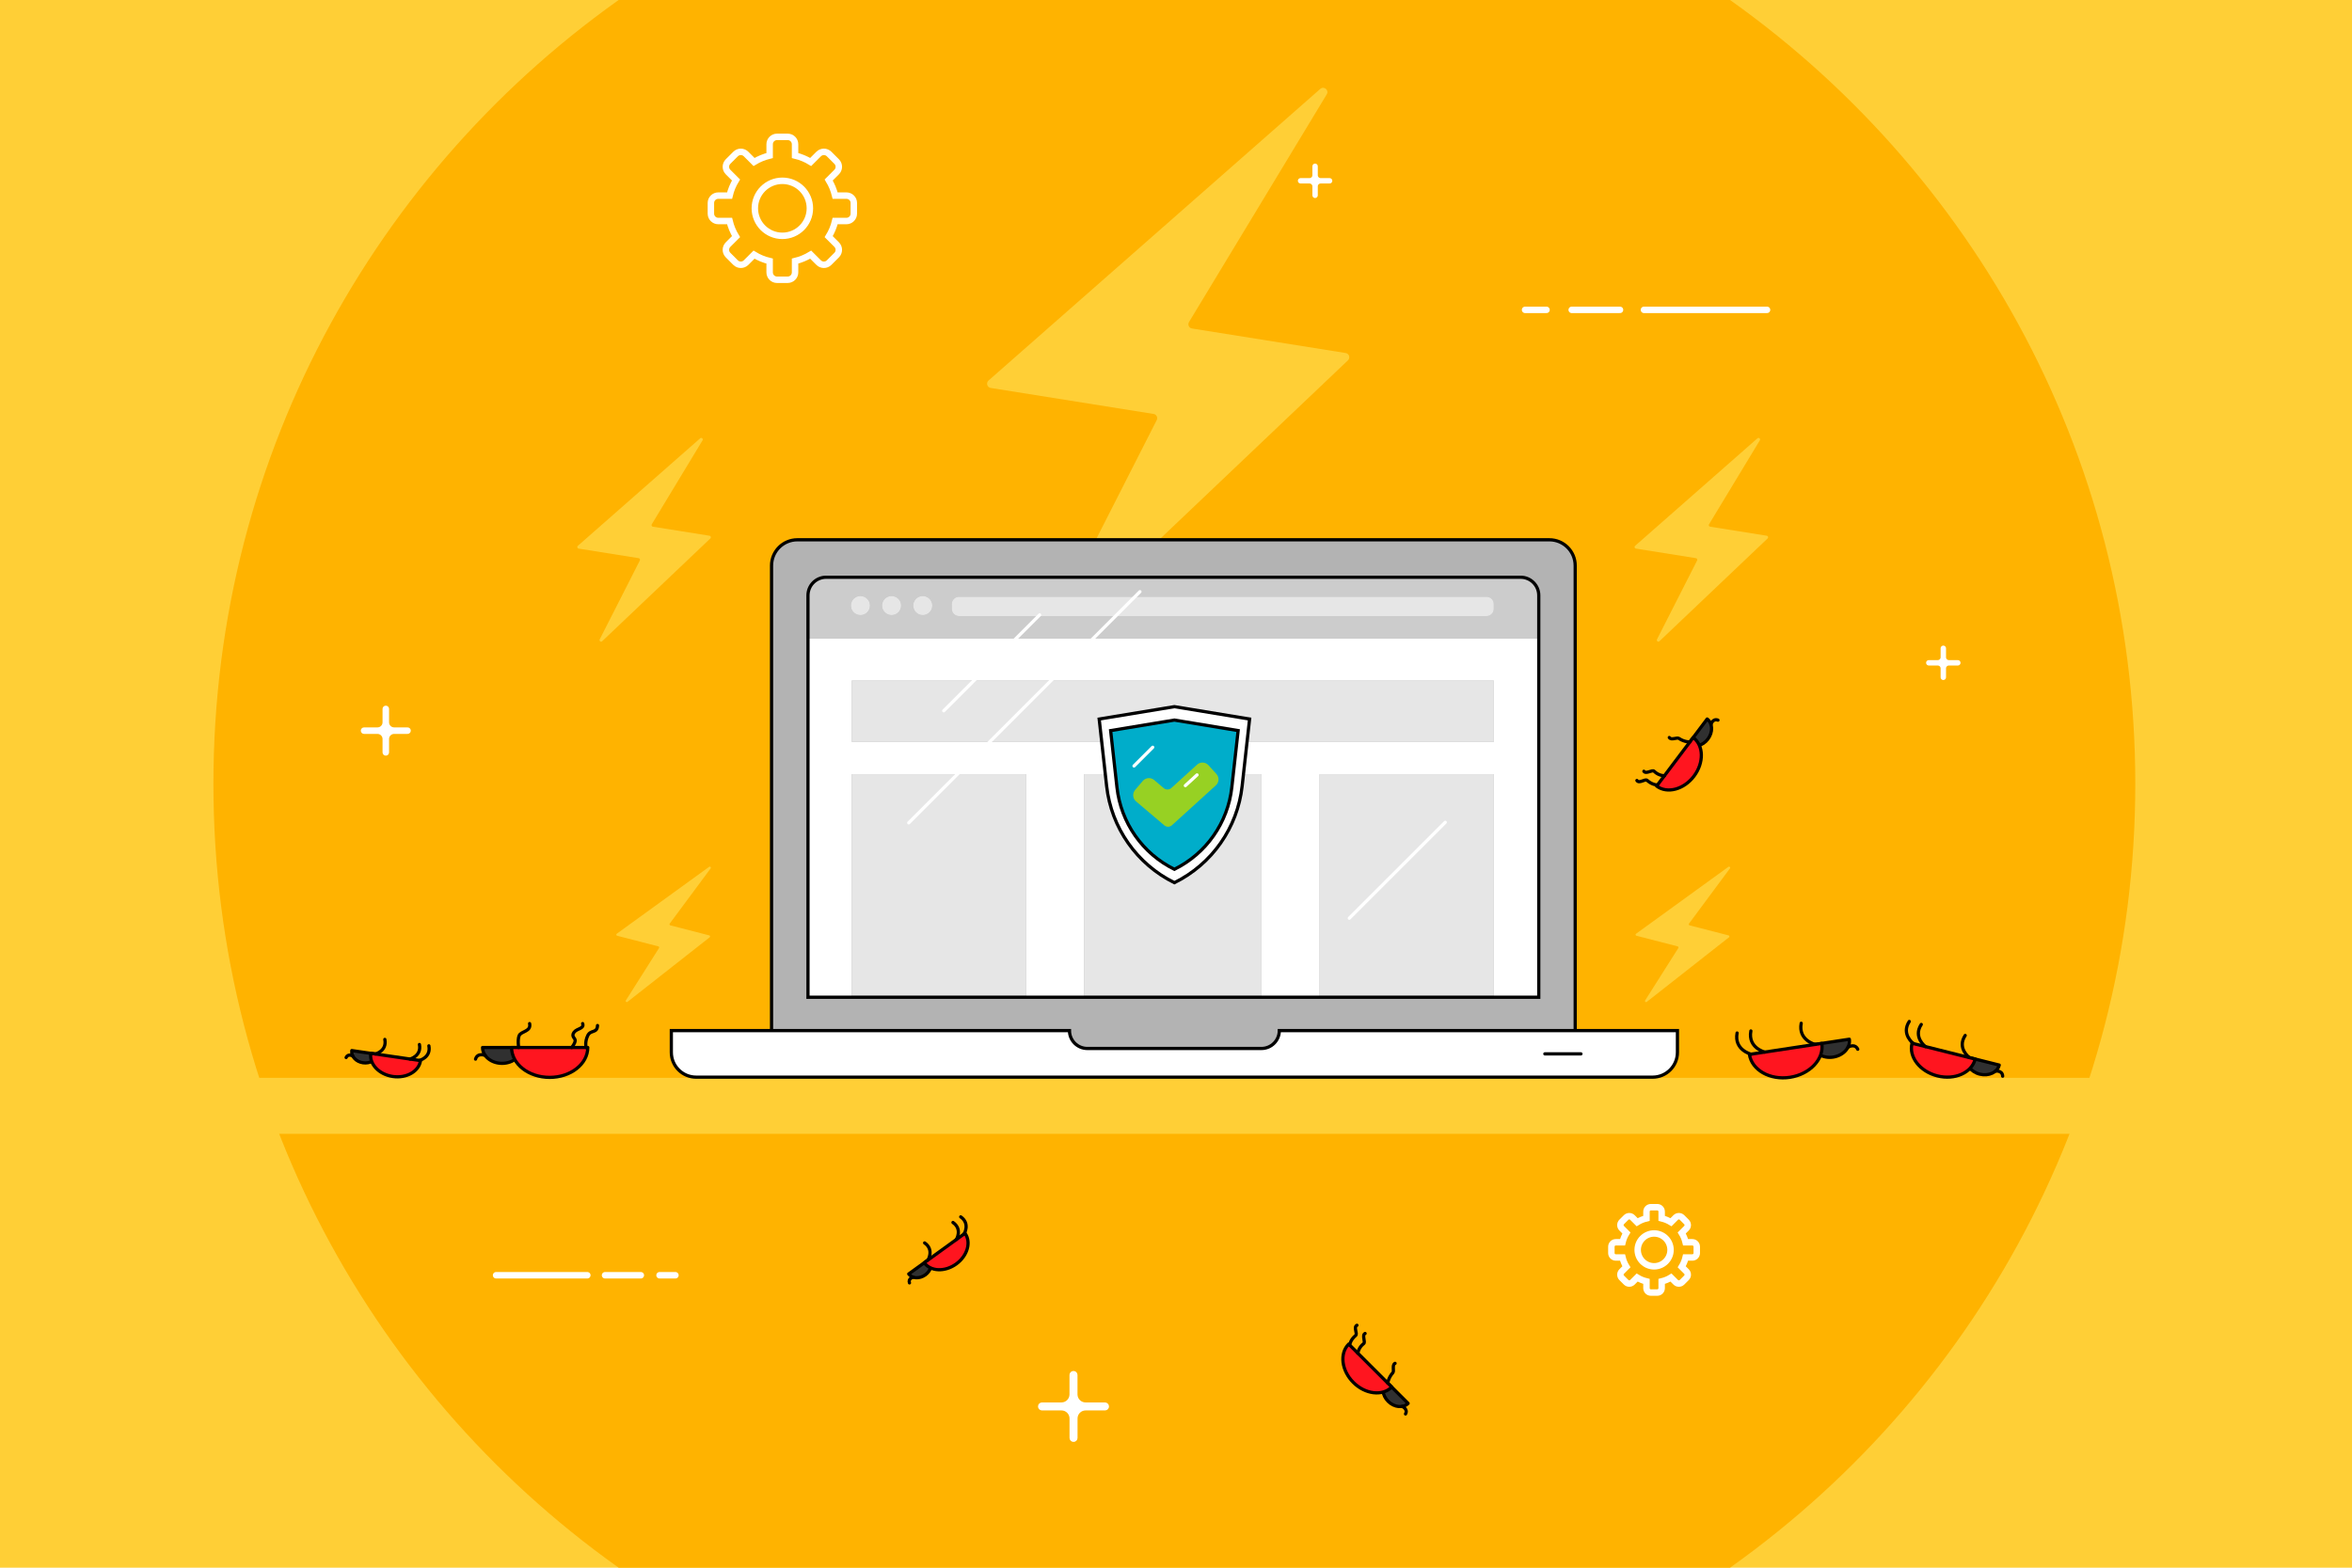
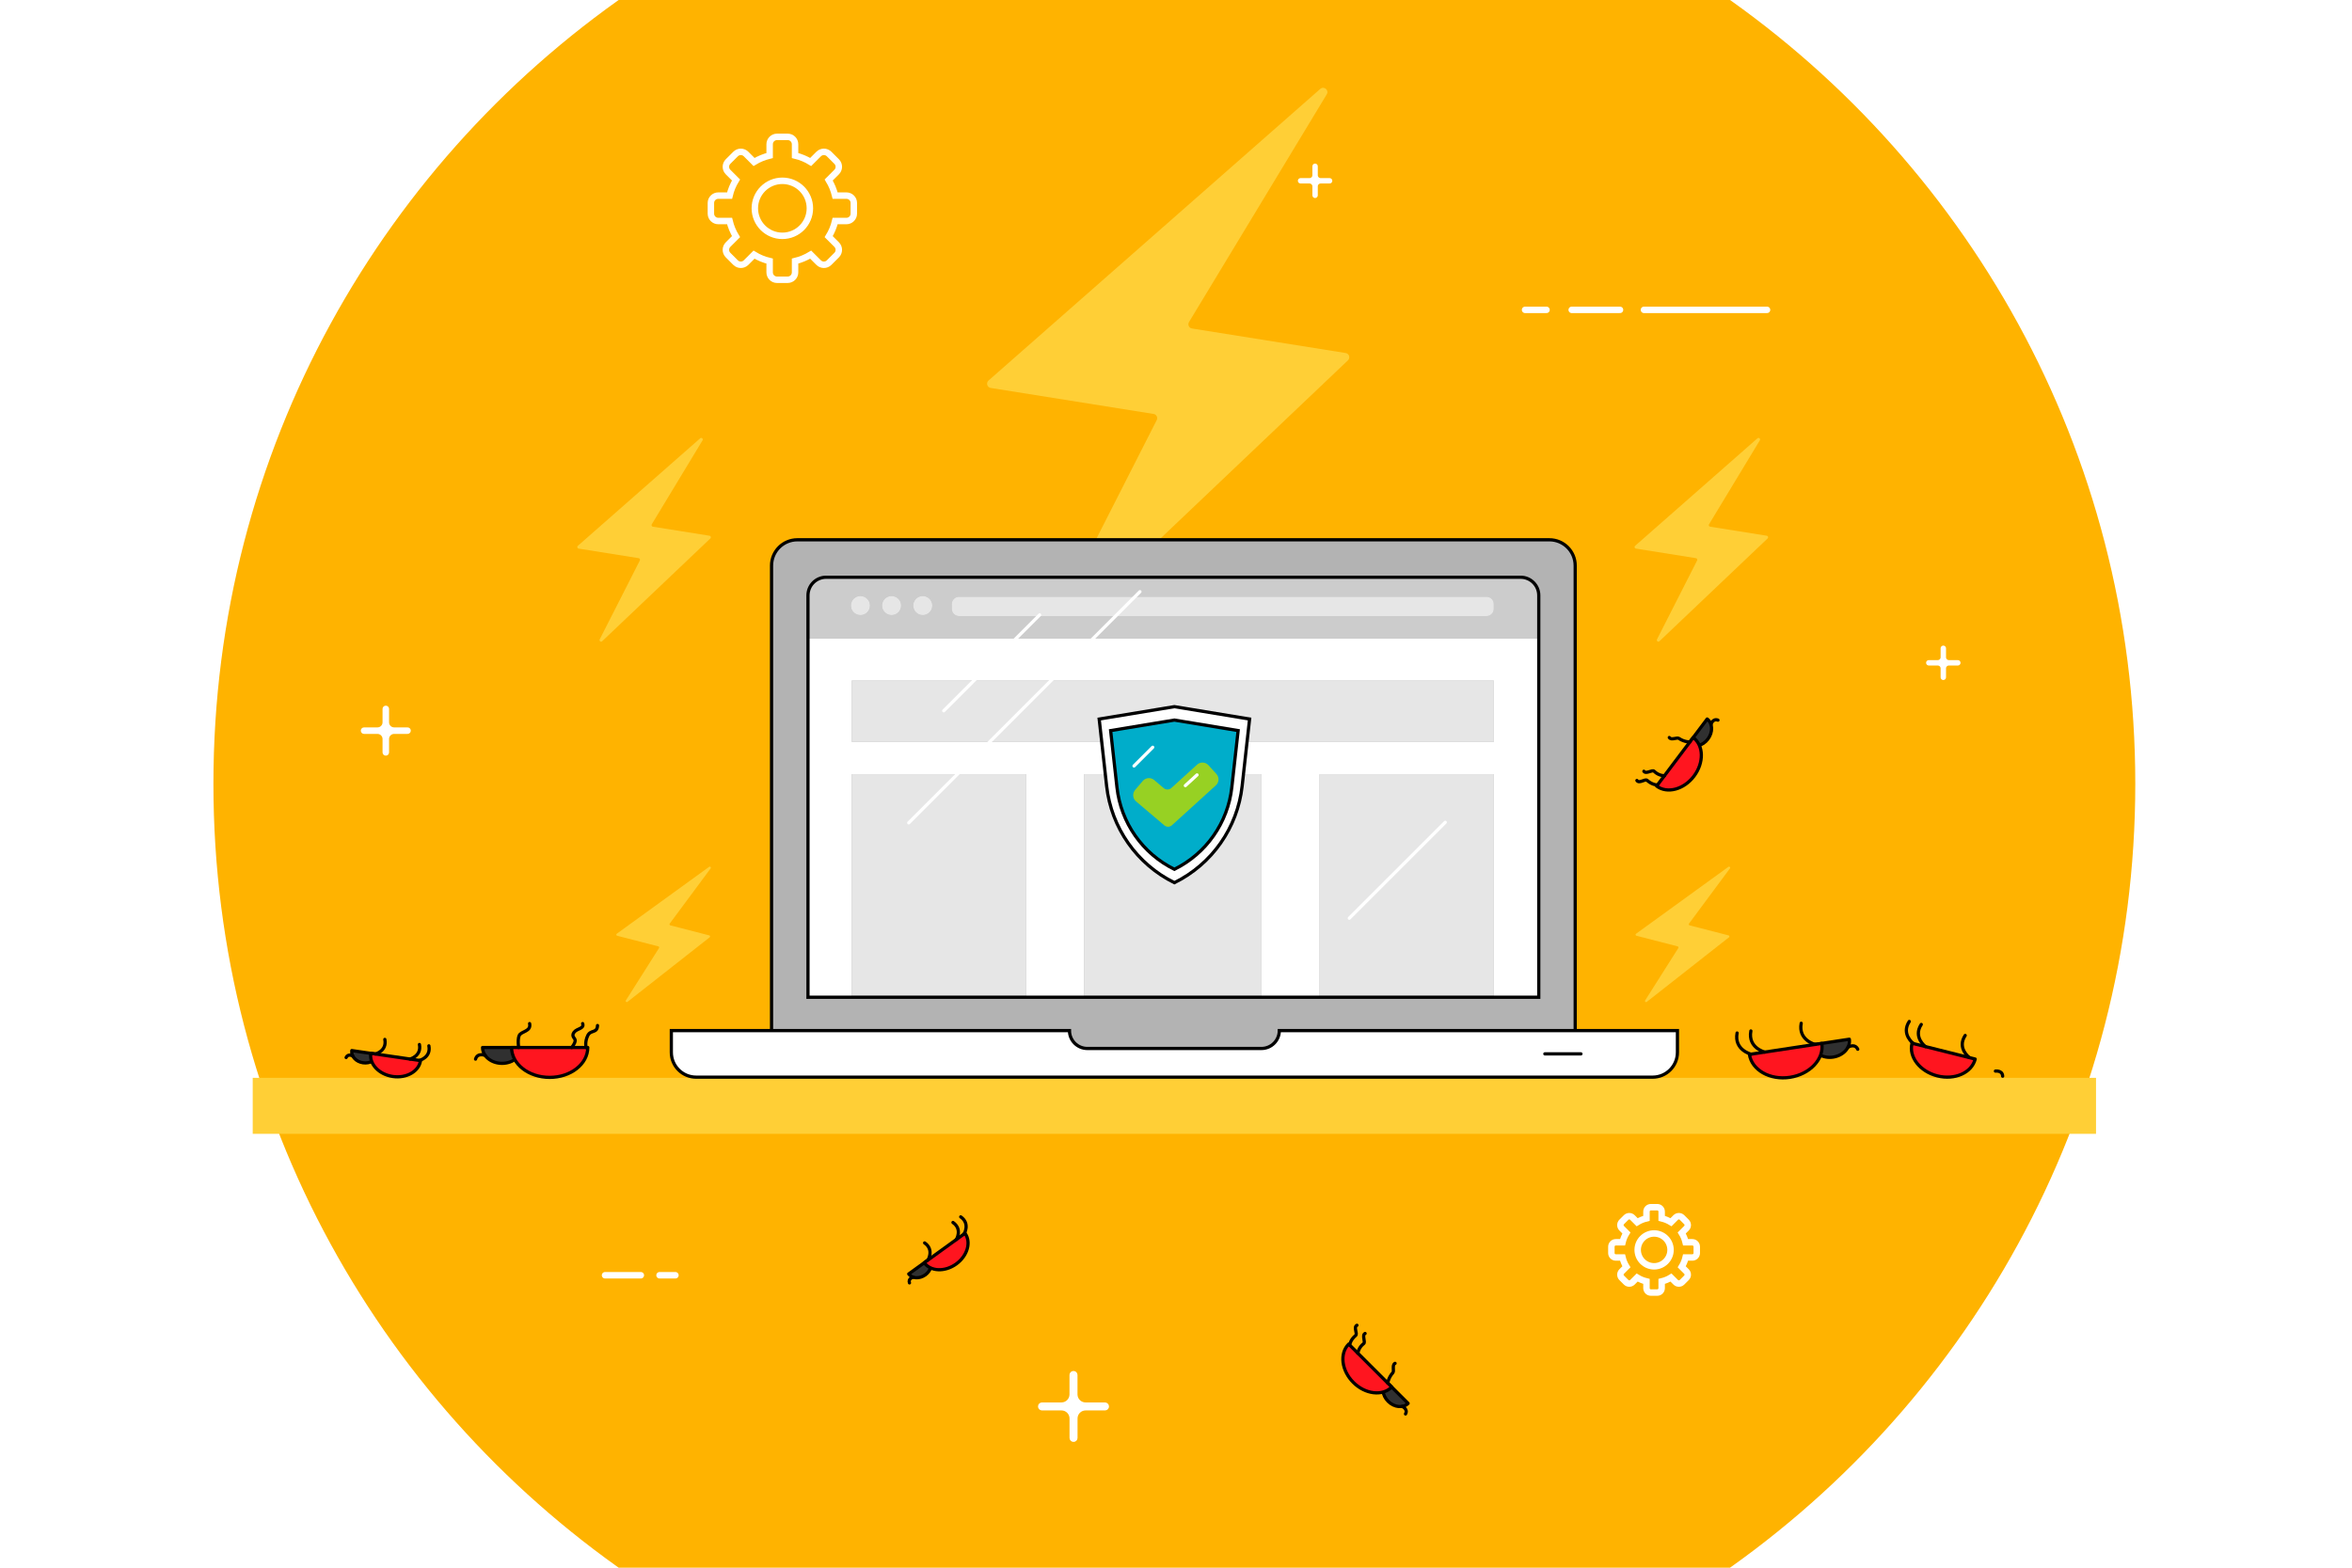
<svg xmlns="http://www.w3.org/2000/svg" version="1.2" baseProfile="tiny" id="Layer_1" x="0px" y="0px" viewBox="0 0 729 486" xml:space="preserve">
  <g>
-     <rect x="-7.29" y="-4.86" fill="#FFCF36" width="743.58" height="495.72" />
    <path fill="#FFB300" d="M66.15,243c0,103.39,52.68,194.46,132.66,247.86h330.36c79.98-53.4,132.66-144.47,132.66-247.86   S609.15,48.54,529.17-4.86H198.81C118.83,48.54,66.15,139.61,66.15,243z" />
  </g>
  <rect x="78.33" y="334.14" fill="#FFCF36" width="571.33" height="17.36" />
  <g>
    <path fill="#FFCF36" d="M509.91,310.14l10.28-16.23c0.12-0.2,0.02-0.46-0.2-0.52l-12.79-3.3c-0.28-0.07-0.35-0.44-0.12-0.61   l28.64-20.75c0.32-0.23,0.71,0.17,0.48,0.48l-12.69,17.12c-0.14,0.2-0.05,0.48,0.19,0.54l12.06,3.11c0.28,0.07,0.35,0.43,0.13,0.6   l-25.47,20.01C510.11,310.83,509.7,310.47,509.91,310.14z" />
  </g>
  <g>
    <path fill="#FFCF36" d="M193.98,310.14l10.28-16.23c0.12-0.2,0.02-0.46-0.2-0.52l-12.79-3.3c-0.28-0.07-0.35-0.44-0.12-0.61   l28.64-20.75c0.32-0.23,0.71,0.17,0.48,0.48l-12.69,17.12c-0.14,0.2-0.05,0.48,0.19,0.54l12.06,3.11c0.28,0.07,0.35,0.43,0.13,0.6   l-25.47,20.01C194.18,310.83,193.77,310.47,193.98,310.14z" />
  </g>
  <g>
    <path fill="#FFCF36" d="M513.58,198.21l12.44-24.46c0.15-0.3-0.03-0.65-0.36-0.71l-18.62-2.97c-0.41-0.07-0.56-0.58-0.25-0.85   l37.93-33.34c0.42-0.37,1.03,0.14,0.74,0.62l-15.75,26.04c-0.18,0.3,0,0.68,0.34,0.74l17.57,2.8c0.4,0.06,0.55,0.56,0.26,0.84   l-33.53,31.86C513.96,199.17,513.33,198.7,513.58,198.21z" />
  </g>
  <g>
    <path fill="#FFCF36" d="M185.88,198.21l12.44-24.46c0.15-0.3-0.03-0.65-0.36-0.71l-18.62-2.97c-0.41-0.07-0.56-0.58-0.25-0.85   l37.93-33.34c0.42-0.37,1.03,0.14,0.74,0.62l-15.75,26.04c-0.18,0.3,0,0.68,0.34,0.74l17.57,2.8c0.4,0.06,0.55,0.56,0.26,0.84   l-33.53,31.86C186.26,199.17,185.63,198.7,185.88,198.21z" />
  </g>
  <g>
    <path fill="#FFCF36" d="M324.8,196.54l33.72-66.3c0.41-0.8-0.08-1.77-0.97-1.91l-50.48-8.06c-1.11-0.18-1.51-1.57-0.67-2.31   l102.82-90.4c1.14-1,2.8,0.38,2.01,1.68l-42.7,70.6c-0.49,0.81,0,1.85,0.93,2l47.63,7.6c1.09,0.17,1.5,1.52,0.71,2.27l-90.9,86.38   C325.82,199.13,324.12,197.87,324.8,196.54z" />
  </g>
  <path fill="#B3B3B3" stroke="#000000" stroke-linecap="round" stroke-miterlimit="10" d="M480.23,167.34H247.14c-4.42,0-8,3.58-8,8  v155.45h249.09V175.34C488.23,170.92,484.65,167.34,480.23,167.34z" />
  <g>
    <path fill="#FFFFFF" d="M250,309h14v-69h54v69h18v-69h55v69h18v-69h54v69h14V198H250V309z M264,211h199v19H264V211z" />
    <path fill="#CCCCCC" d="M471.31,179H256.06c-3.11,0-6.06,2.47-6.06,5.58V198h227v-13.42C477,181.47,474.42,179,471.31,179z    M263.73,187.73c0-1.64,1.33-2.96,2.96-2.96s2.96,1.33,2.96,2.96s-1.33,2.96-2.96,2.96S263.73,189.37,263.73,187.73z    M273.39,187.73c0-1.64,1.33-2.96,2.96-2.96c1.64,0,2.96,1.33,2.96,2.96s-1.33,2.96-2.96,2.96   C274.71,190.69,273.39,189.37,273.39,187.73z M283.05,187.73c0-1.64,1.33-2.96,2.96-2.96c1.64,0,2.96,1.33,2.96,2.96   s-1.33,2.96-2.96,2.96C284.37,190.69,283.05,189.37,283.05,187.73z M463,188.75c0,1.24-1.01,2.25-2.25,2.25h-163.5   c-1.24,0-2.25-1.01-2.25-2.25v-1.5c0-1.24,1.01-2.25,2.25-2.25h163.5c1.24,0,2.25,1.01,2.25,2.25V188.75z" />
    <rect x="264" y="211" fill="#E6E6E6" width="199" height="19" />
    <path fill="#E6E6E6" d="M463,187.25c0-1.24-1.01-2.25-2.25-2.25h-163.5c-1.24,0-2.25,1.01-2.25,2.25v1.5   c0,1.24,1.01,2.25,2.25,2.25h163.5c1.24,0,2.25-1.01,2.25-2.25V187.25z" />
    <rect x="264" y="240" fill="#E6E6E6" width="54" height="69" />
    <rect x="336" y="240" fill="#E6E6E6" width="55" height="69" />
    <rect x="409" y="240" fill="#E6E6E6" width="54" height="69" />
    <circle fill="#E6E6E6" cx="266.69" cy="187.73" r="2.96" />
    <circle fill="#E6E6E6" cx="276.35" cy="187.73" r="2.96" />
    <circle fill="#E6E6E6" cx="286.01" cy="187.73" r="2.96" />
  </g>
  <path fill="none" stroke="#000000" stroke-miterlimit="10" d="M471.31,178.95H256.06c-3.11,0-5.63,2.52-5.63,5.63v124.57h226.51  V184.58C476.94,181.47,474.42,178.95,471.31,178.95z" />
  <path fill="#FFFFFF" stroke="#000000" stroke-miterlimit="10" d="M396.52,319.5c0,3.06-2.48,5.54-5.54,5.54H364h-26.98  c-3.06,0-5.54-2.48-5.54-5.54h-123.4v6.74c0,4.25,3.44,7.69,7.69,7.69H364h148.23c4.25,0,7.69-3.44,7.69-7.69v-6.74H396.52z" />
  <line fill="none" stroke="#000000" stroke-linecap="round" stroke-miterlimit="10" x1="478.82" y1="326.71" x2="490.01" y2="326.71" />
  <g>
    <path fill="#FFFFFF" stroke="#000000" stroke-miterlimit="10" d="M364,273.64L364,273.64L364,273.64   c-11.65-5.75-19.57-17.04-21-29.95l-2.31-20.78l23.31-3.84l23.31,3.84L385,243.69C383.57,256.61,375.65,267.9,364,273.64z" />
    <path fill="#00ADCA" stroke="#000000" stroke-miterlimit="10" d="M364,269.49L364,269.49L364,269.49   c-9.88-4.87-16.59-14.44-17.8-25.39l-1.96-17.61l19.76-3.26l19.76,3.26l-1.96,17.61C380.59,255.05,373.88,264.61,364,269.49z" />
    <g>
      <path fill="#97D123" d="M360.89,255.88l-8.78-7.45c-1.05-0.89-1.18-2.47-0.29-3.53l2.38-2.8c0.89-1.05,2.47-1.18,3.53-0.29    l2.97,2.52c0.69,0.58,1.7,0.56,2.36-0.04l7.97-7.24c1.02-0.93,2.61-0.85,3.53,0.17l2.47,2.72c0.93,1.02,0.85,2.61-0.17,3.53    l-13.61,12.36C362.59,256.45,361.58,256.46,360.89,255.88z" />
    </g>
  </g>
  <line fill="none" stroke="#FFFFFF" stroke-linecap="round" stroke-miterlimit="10" x1="357.28" y1="231.66" x2="351.49" y2="237.45" />
  <line fill="none" stroke="#FFFFFF" stroke-linecap="round" stroke-miterlimit="10" x1="322.24" y1="190.62" x2="292.51" y2="220.35" />
  <line fill="none" stroke="#FFFFFF" stroke-linecap="round" stroke-miterlimit="10" x1="447.95" y1="254.92" x2="418.22" y2="284.65" />
  <line fill="none" stroke="#FFFFFF" stroke-linecap="round" stroke-miterlimit="10" x1="353.32" y1="183.43" x2="281.66" y2="255.09" />
  <line fill="none" stroke="#FFFFFF" stroke-linecap="round" stroke-miterlimit="10" x1="371.02" y1="240.23" x2="367.4" y2="243.55" />
  <g>
    <path fill="#303030" stroke="#000000" stroke-linejoin="round" stroke-miterlimit="10" d="M155.61,329.65   c3.34,0,6.04-2.2,6.04-4.92h-12.08C149.57,327.45,152.27,329.65,155.61,329.65z" />
    <path fill="#FF151F" stroke="#000000" stroke-linejoin="round" stroke-miterlimit="10" d="M170.37,334   c6.52,0,11.81-4.15,11.81-9.27h-23.62C158.56,329.86,163.85,334,170.37,334z" />
    <path fill="none" stroke="#000000" stroke-linecap="round" stroke-miterlimit="10" d="M150.38,327.19c0,0-2.38-0.96-2.99,1.15" />
    <path fill="none" stroke="#000000" stroke-linecap="round" stroke-miterlimit="10" d="M181.66,324.74c0,0-0.47-1.67,0.52-3.71   c0.91-1.88,2.91-0.61,3.02-3.11" />
    <path fill="none" stroke="#000000" stroke-linecap="round" stroke-miterlimit="10" d="M177.18,324.74c0,0,1.06-1.18,1.1-2.18   c0.03-0.72-1.32-1.23-0.36-2.54c0.91-1.25,3.24-1.06,2.67-2.7" />
    <path fill="none" stroke="#000000" stroke-linecap="round" stroke-miterlimit="10" d="M160.75,324.74c0,0-0.37-2.46,0.17-3.71   c0.6-1.38,3.77-1.2,3.23-3.71" />
  </g>
  <g>
    <path fill="#303030" stroke="#000000" stroke-linejoin="round" stroke-miterlimit="10" d="M568.18,327.71   c-3.17,0.48-6.05-1.22-6.45-3.8l11.47-1.74C573.6,324.75,571.35,327.23,568.18,327.71z" />
    <path fill="#FF151F" stroke="#000000" stroke-linejoin="round" stroke-miterlimit="10" d="M554.79,333.98   c-6.2,0.94-11.82-2.24-12.56-7.1l22.44-3.41C565.41,328.33,560.98,333.03,554.79,333.98z" />
    <path fill="none" stroke="#000000" stroke-linecap="round" stroke-miterlimit="10" d="M572.8,324.62c0,0,2.12-1.25,3.01,0.66" />
    <path fill="none" stroke="#000000" stroke-linecap="round" stroke-miterlimit="10" d="M542.72,326.8c0,0-5.3-1.31-4.31-6.56" />
    <path fill="none" stroke="#000000" stroke-linecap="round" stroke-miterlimit="10" d="M546.99,326.16c0,0-5.3-1.31-4.31-6.56" />
    <path fill="none" stroke="#000000" stroke-linecap="round" stroke-miterlimit="10" d="M562.59,323.78c0,0-5.3-1.31-4.31-6.56" />
  </g>
  <g>
-     <path fill="#303030" stroke="#000000" stroke-linejoin="round" stroke-miterlimit="10" d="M613.63,333   c-2.76-0.69-4.55-3.08-3.98-5.33l10.01,2.51C619.1,332.44,616.4,333.7,613.63,333z" />
    <path fill="#FF151F" stroke="#000000" stroke-linejoin="round" stroke-miterlimit="10" d="M600.49,333.54   c-5.41-1.36-8.93-5.89-7.86-10.13l19.58,4.91C611.14,332.56,605.9,334.9,600.49,333.54z" />
    <path fill="none" stroke="#000000" stroke-linecap="round" stroke-miterlimit="10" d="M618.48,332.05c0,0,2.17-0.3,2.24,1.58" />
    <path fill="none" stroke="#000000" stroke-linecap="round" stroke-miterlimit="10" d="M593.06,323.52c0,0-3.9-2.9-1.28-6.86" />
    <path fill="none" stroke="#000000" stroke-linecap="round" stroke-miterlimit="10" d="M596.78,324.45c0,0-3.9-2.9-1.28-6.86" />
    <path fill="none" stroke="#000000" stroke-linecap="round" stroke-miterlimit="10" d="M610.39,327.86c0,0-3.9-2.9-1.28-6.86" />
  </g>
  <g>
    <path fill="#303030" stroke="#000000" stroke-linejoin="round" stroke-miterlimit="10" d="M529.37,229.11   c-1.6,2.13-4.3,2.79-6.03,1.49l5.8-7.7C530.87,224.21,530.97,226.99,529.37,229.11z" />
    <path fill="#FF151F" stroke="#000000" stroke-linejoin="round" stroke-miterlimit="10" d="M525.05,240.61   c-3.13,4.16-8.32,5.53-11.58,3.08l11.34-15.05C528.08,231.09,528.18,236.46,525.05,240.61z" />
    <path fill="none" stroke="#000000" stroke-linecap="round" stroke-miterlimit="10" d="M530.31,224.6c0,0,0.53-1.97,2.17-1.35" />
    <path fill="none" stroke="#000000" stroke-linecap="round" stroke-miterlimit="10" d="M513.72,243.36c0,0-1.62,0-3.18-1.43   c-0.65-0.59-2.46,1.12-3.18,0.03" />
    <path fill="none" stroke="#000000" stroke-linecap="round" stroke-miterlimit="10" d="M515.88,240.5c0,0-1.8,0-3.18-1.4   c-0.58-0.59-2.52,1-3.18,0" />
    <path fill="none" stroke="#000000" stroke-linecap="round" stroke-miterlimit="10" d="M523.77,230.03c0,0-1.79,0-3.36-1.1   c-0.65-0.46-2.37,0.67-3.01-0.29" />
  </g>
  <g>
    <path fill="#303030" stroke="#000000" stroke-linejoin="round" stroke-miterlimit="10" d="M430.26,434.44   c-1.88-1.88-2.17-4.65-0.64-6.18l6.82,6.81C434.91,436.6,432.15,436.32,430.26,434.44z" />
    <path fill="#FF151F" stroke="#000000" stroke-linejoin="round" stroke-miterlimit="10" d="M419.47,428.57   c-3.68-3.68-4.33-9-1.44-11.89L431.37,430C428.48,432.89,423.15,432.25,419.47,428.57z" />
    <path fill="none" stroke="#000000" stroke-linecap="round" stroke-miterlimit="10" d="M434.6,436c0,0,1.88,0.8,1.04,2.34" />
    <path fill="none" stroke="#000000" stroke-linecap="round" stroke-miterlimit="10" d="M418.32,416.97c0,0,0.22-1.61,1.86-2.96   c0.68-0.56-0.77-2.59,0.41-3.16" />
    <path fill="none" stroke="#000000" stroke-linecap="round" stroke-miterlimit="10" d="M420.85,419.5c0,0,0.25-1.78,1.82-2.96   c0.66-0.49-0.64-2.63,0.44-3.15" />
    <path fill="none" stroke="#000000" stroke-linecap="round" stroke-miterlimit="10" d="M430.13,428.77c0,0,0.25-1.77,1.56-3.18   c0.54-0.58-0.33-2.44,0.71-2.94" />
  </g>
  <g>
    <path fill="#303030" stroke="#000000" stroke-linejoin="round" stroke-miterlimit="10" d="M112.52,329.47   c2.18,0.32,4.15-0.86,4.41-2.63l-7.89-1.15C108.79,327.46,110.35,329.16,112.52,329.47z" />
    <path fill="#FF151F" stroke="#000000" stroke-linejoin="round" stroke-miterlimit="10" d="M121.75,333.72   c4.26,0.62,8.11-1.58,8.59-4.93l-15.42-2.25C114.43,329.89,117.49,333.1,121.75,333.72z" />
    <path fill="none" stroke="#000000" stroke-linecap="round" stroke-miterlimit="10" d="M109.34,327.37c0,0-1.46-0.85-2.06,0.47" />
    <path fill="none" stroke="#000000" stroke-linecap="round" stroke-miterlimit="10" d="M130,328.74c0,0,3.63-0.92,2.93-4.52" />
    <path fill="none" stroke="#000000" stroke-linecap="round" stroke-miterlimit="10" d="M127.07,328.32c0,0,3.63-0.92,2.93-4.52" />
    <path fill="none" stroke="#000000" stroke-linecap="round" stroke-miterlimit="10" d="M116.35,326.75c0,0,3.63-0.92,2.93-4.52" />
  </g>
  <g>
    <path fill="#303030" stroke="#000000" stroke-linejoin="round" stroke-miterlimit="10" d="M286.79,395.23   c1.78-1.29,2.38-3.51,1.33-4.96l-6.46,4.67C282.71,396.39,285,396.52,286.79,395.23z" />
    <path fill="#FF151F" stroke="#000000" stroke-linejoin="round" stroke-miterlimit="10" d="M296.37,391.85   c3.49-2.52,4.71-6.78,2.73-9.52l-12.63,9.13C288.45,394.2,292.88,394.37,296.37,391.85z" />
    <path fill="none" stroke="#000000" stroke-linecap="round" stroke-miterlimit="10" d="M283.04,395.94c0,0-1.64,0.41-1.15,1.77" />
    <path fill="none" stroke="#000000" stroke-linecap="round" stroke-miterlimit="10" d="M298.82,382.53c0,0,1.96-3.19-1.05-5.29" />
    <path fill="none" stroke="#000000" stroke-linecap="round" stroke-miterlimit="10" d="M296.42,384.27c0,0,1.96-3.19-1.05-5.29" />
    <path fill="none" stroke="#000000" stroke-linecap="round" stroke-miterlimit="10" d="M287.64,390.61c0,0,1.96-3.19-1.05-5.29" />
  </g>
  <path fill="none" stroke="#FFFFFF" stroke-width="2" stroke-linecap="round" stroke-miterlimit="10" d="M524.54,385.12h-2.09  c-0.25-1.03-0.65-2.01-1.2-2.89l1.47-1.47c0.53-0.53,0.53-1.4,0-1.94l-1.39-1.39c-0.53-0.53-1.4-0.53-1.94,0l-1.47,1.47  c-0.88-0.54-1.85-0.95-2.89-1.2v-2.09c0-0.76-0.61-1.37-1.37-1.37h-1.97c-0.76,0-1.37,0.61-1.37,1.37v2.09  c-1.03,0.25-2.01,0.65-2.89,1.2l-1.47-1.47c-0.53-0.53-1.4-0.53-1.94,0l-1.39,1.39c-0.53,0.53-0.53,1.4,0,1.94l1.47,1.47  c-0.54,0.88-0.95,1.85-1.2,2.89h-2.09c-0.76,0-1.37,0.61-1.37,1.37v1.97c0,0.76,0.61,1.37,1.37,1.37h2.09  c0.25,1.03,0.65,2.01,1.2,2.89l-1.47,1.47c-0.53,0.53-0.53,1.4,0,1.94l1.39,1.39c0.53,0.53,1.4,0.53,1.94,0l1.47-1.47  c0.88,0.54,1.85,0.95,2.89,1.2v2.09c0,0.76,0.61,1.37,1.37,1.37h1.97c0.76,0,1.37-0.61,1.37-1.37v-2.09  c1.03-0.25,2.01-0.65,2.89-1.2l1.47,1.47c0.53,0.53,1.4,0.53,1.94,0l1.39-1.39c0.53-0.53,0.53-1.4,0-1.94l-1.47-1.47  c0.54-0.88,0.95-1.85,1.2-2.89h2.09c0.76,0,1.37-0.61,1.37-1.37v-1.97C525.91,385.74,525.3,385.12,524.54,385.12z M512.69,392.57  c-2.81,0-5.09-2.28-5.09-5.09c0-2.81,2.28-5.09,5.09-5.09c2.81,0,5.09,2.28,5.09,5.09C517.78,390.29,515.5,392.57,512.69,392.57z" />
  <path fill="none" stroke="#FFFFFF" stroke-width="2" stroke-linecap="round" stroke-miterlimit="10" d="M262.35,60.64h-3.5  c-0.42-1.73-1.1-3.36-2-4.84l2.47-2.47c0.9-0.9,0.9-2.35,0-3.25l-2.33-2.33c-0.9-0.9-2.35-0.9-3.25,0l-2.47,2.47  c-1.48-0.91-3.11-1.59-4.84-2v-3.5c0-1.27-1.03-2.29-2.29-2.29h-3.3c-1.27,0-2.29,1.03-2.29,2.29v3.5c-1.73,0.42-3.36,1.1-4.84,2  l-2.47-2.47c-0.9-0.9-2.35-0.9-3.25,0l-2.33,2.33c-0.9,0.9-0.9,2.35,0,3.25l2.47,2.47c-0.91,1.48-1.59,3.11-2,4.84h-3.5  c-1.27,0-2.29,1.03-2.29,2.29v3.3c0,1.27,1.03,2.29,2.29,2.29h3.5c0.42,1.73,1.1,3.36,2,4.84l-2.47,2.47c-0.9,0.9-0.9,2.35,0,3.25  l2.33,2.33c0.9,0.9,2.35,0.9,3.25,0l2.47-2.47c1.48,0.91,3.11,1.59,4.84,2v3.5c0,1.27,1.03,2.29,2.29,2.29h3.3  c1.27,0,2.29-1.03,2.29-2.29v-3.5c1.73-0.42,3.36-1.1,4.84-2l2.47,2.47c0.9,0.9,2.35,0.9,3.25,0l2.33-2.33c0.9-0.9,0.9-2.35,0-3.25  l-2.47-2.47c0.91-1.48,1.59-3.11,2-4.84h3.5c1.27,0,2.29-1.03,2.29-2.29v-3.3C264.65,61.67,263.62,60.64,262.35,60.64z   M242.49,73.11c-4.71,0-8.53-3.82-8.53-8.53c0-4.71,3.82-8.53,8.53-8.53s8.53,3.82,8.53,8.53C251.02,69.29,247.2,73.11,242.49,73.11  z" />
  <g>
    <line fill="none" stroke="#FFFFFF" stroke-width="2" stroke-linecap="round" stroke-miterlimit="10" x1="547.69" y1="96.06" x2="509.54" y2="96.06" />
    <line fill="none" stroke="#FFFFFF" stroke-width="2" stroke-linecap="round" stroke-miterlimit="10" x1="502.12" y1="96.06" x2="487.15" y2="96.06" />
    <line fill="none" stroke="#FFFFFF" stroke-width="2" stroke-linecap="round" stroke-miterlimit="10" x1="479.34" y1="96.06" x2="472.69" y2="96.06" />
  </g>
  <g>
-     <line fill="none" stroke="#FFFFFF" stroke-width="2" stroke-linecap="round" stroke-miterlimit="10" x1="153.76" y1="395.34" x2="182.04" y2="395.34" />
    <line fill="none" stroke="#FFFFFF" stroke-width="2" stroke-linecap="round" stroke-miterlimit="10" x1="187.53" y1="395.34" x2="198.63" y2="395.34" />
    <line fill="none" stroke="#FFFFFF" stroke-width="2" stroke-linecap="round" stroke-miterlimit="10" x1="204.42" y1="395.34" x2="209.35" y2="395.34" />
  </g>
  <path fill="#FFFFFF" stroke="#FFFFFF" stroke-miterlimit="10" d="M606.83,205.14L606.83,205.14l-2.78,0c-0.76,0-1.38-0.62-1.38-1.38  v-2.78h0c0-0.19-0.15-0.34-0.34-0.34s-0.34,0.15-0.34,0.34h0v2.78c0,0.76-0.62,1.38-1.38,1.38h-2.78v0c-0.19,0-0.34,0.15-0.34,0.34  c0,0.19,0.15,0.34,0.34,0.34v0h2.78c0.76,0,1.38,0.62,1.38,1.38v2.78h0c0,0.19,0.15,0.34,0.34,0.34s0.34-0.15,0.34-0.34h0v-2.78  c0-0.76,0.62-1.38,1.38-1.38h2.78v0c0.19,0,0.34-0.15,0.34-0.34C607.17,205.3,607.01,205.14,606.83,205.14z" />
  <path fill="#FFFFFF" stroke="#FFFFFF" stroke-miterlimit="10" d="M412.11,55.71L412.11,55.71l-2.78,0c-0.76,0-1.38-0.62-1.38-1.38  v-2.78h0c0-0.19-0.15-0.34-0.34-0.34s-0.34,0.15-0.34,0.34h0v2.78c0,0.76-0.62,1.38-1.38,1.38h-2.78v0c-0.19,0-0.34,0.15-0.34,0.34  c0,0.19,0.15,0.34,0.34,0.34v0h2.78c0.76,0,1.38,0.62,1.38,1.38v2.78h0c0,0.19,0.15,0.34,0.34,0.34s0.34-0.15,0.34-0.34h0v-2.78  c0-0.76,0.62-1.38,1.38-1.38h2.78v0c0.19,0,0.34-0.15,0.34-0.34C412.45,55.86,412.3,55.71,412.11,55.71z" />
  <path fill="#FFFFFF" stroke="#FFFFFF" stroke-miterlimit="10" d="M126.32,226L126.32,226l-4.16,0c-1.14,0-2.07-0.93-2.07-2.07v-4.16  h0c0-0.28-0.23-0.51-0.51-0.51s-0.51,0.23-0.51,0.51h0v4.16c0,1.14-0.93,2.07-2.07,2.07h-4.16v0c-0.28,0-0.51,0.23-0.51,0.51  c0,0.28,0.23,0.51,0.51,0.51v0H117c1.14,0,2.07,0.93,2.07,2.07v4.16h0c0,0.28,0.23,0.51,0.51,0.51s0.51-0.23,0.51-0.51h0v-4.16  c0-1.14,0.93-2.07,2.07-2.07h4.16v0c0.28,0,0.51-0.23,0.51-0.51C126.83,226.23,126.6,226,126.32,226z" />
  <path fill="#FFFFFF" stroke="#FFFFFF" stroke-miterlimit="10" d="M342.49,435.27L342.49,435.27l-6.02,0c-1.66,0-3-1.34-3-3v-6.02h0  c0-0.41-0.33-0.74-0.74-0.74s-0.74,0.33-0.74,0.74h0v6.02c0,1.66-1.34,3-3,3h-6.02v0c-0.41,0-0.74,0.33-0.74,0.74  c0,0.41,0.33,0.74,0.74,0.74v0H329c1.66,0,3,1.34,3,3v6.02h0c0,0.41,0.33,0.74,0.74,0.74s0.74-0.33,0.74-0.74h0v-6.02  c0-1.66,1.34-3,3-3h6.02v0c0.41,0,0.74-0.33,0.74-0.74C343.22,435.6,342.89,435.27,342.49,435.27z" />
</svg>